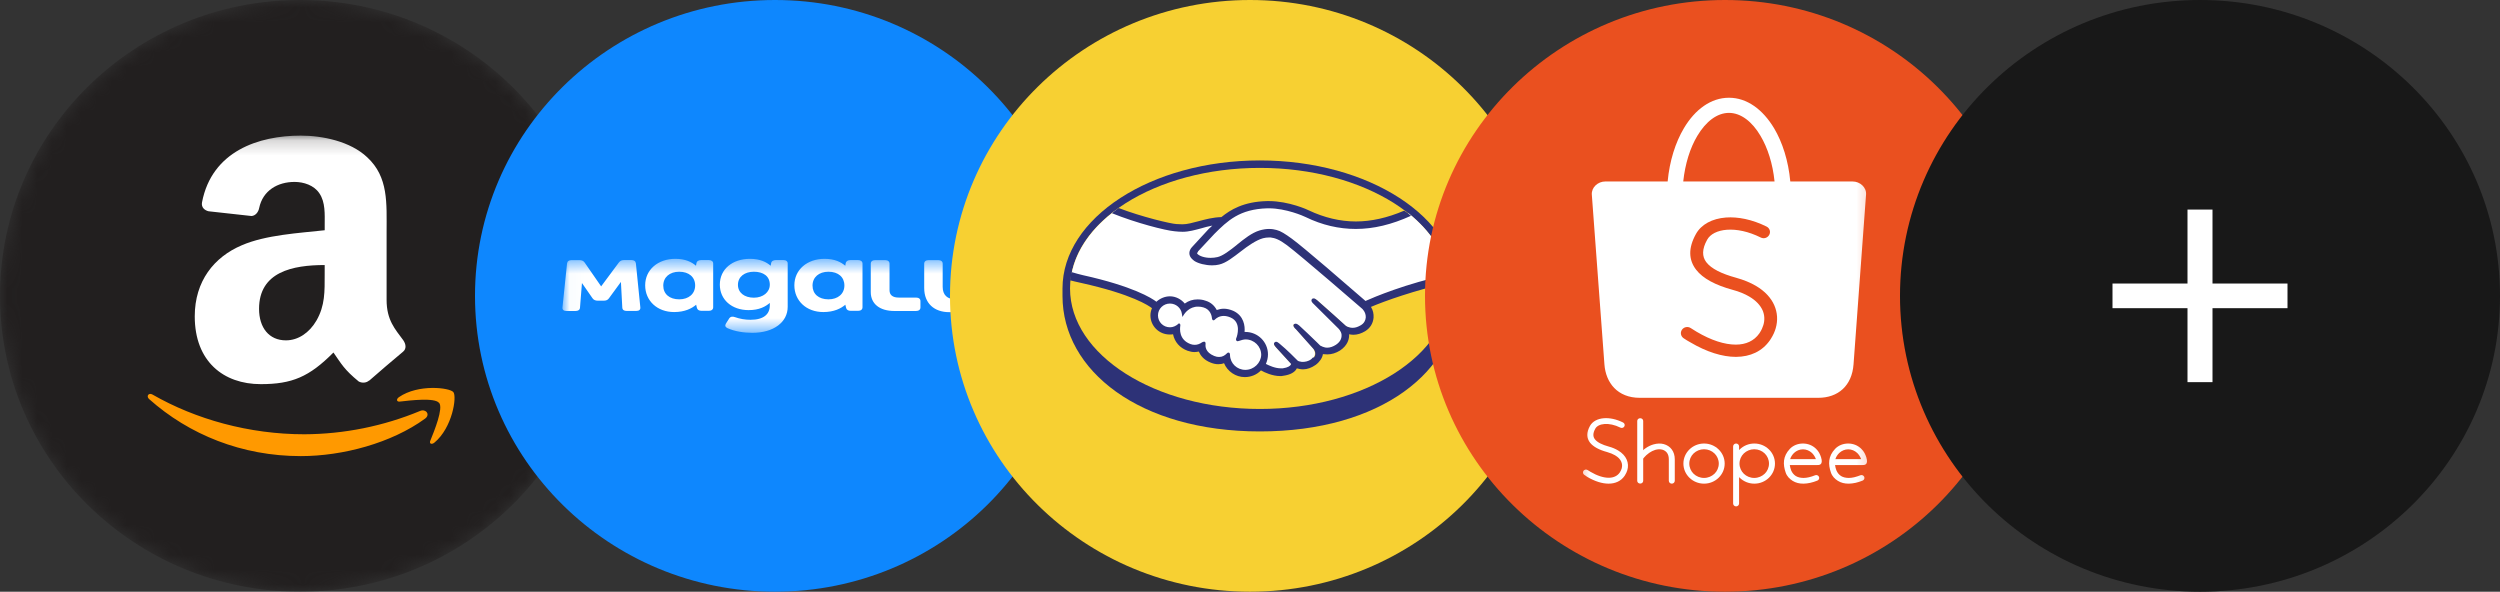
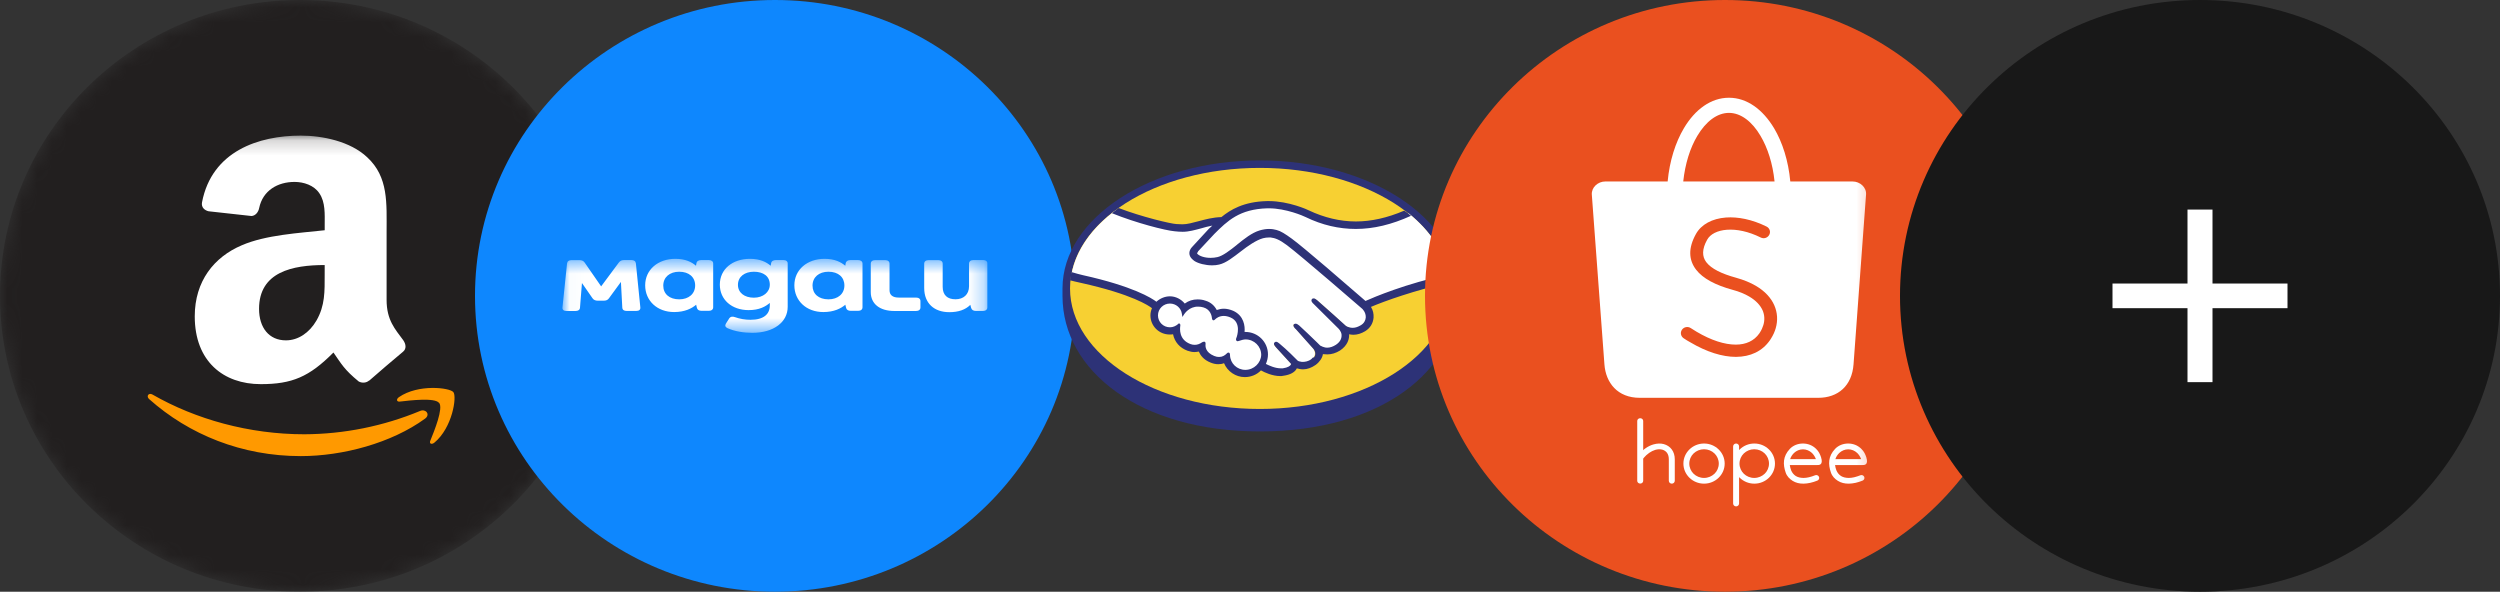
<svg xmlns="http://www.w3.org/2000/svg" width="169" height="40" viewBox="0 0 169 40" fill="none">
  <rect x="0" y="0" width="169" height="40" fill="#333333" stroke="none" />
  <g clip-path="url(#clip0_9083_10474)">
    <mask id="mask0_9083_10474" style="mask-type:luminance" maskUnits="userSpaceOnUse" x="0" y="0" width="41" height="40">
      <path d="M40.56 20C40.56 8.954 31.48 0 20.28 0C9.08 0 0 8.954 0 20C0 31.046 9.08 40 20.28 40C31.48 40 40.56 31.046 40.56 20Z" fill="white" />
    </mask>
    <g mask="url(#mask0_9083_10474)">
      <path d="M40.56 20C40.56 8.954 31.48 0 20.28 0C9.08 0 0 8.954 0 20C0 31.046 9.08 40 20.28 40C31.48 40 40.56 31.046 40.56 20Z" fill="#221F1F" />
      <mask id="mask1_9083_10474" style="mask-type:luminance" maskUnits="userSpaceOnUse" x="-268" y="9" width="639" height="269">
        <path d="M370.11 9.167H-267.865V277.5H370.11V9.167Z" fill="white" />
      </mask>
      <g mask="url(#mask1_9083_10474)">
        <path fill-rule="evenodd" clip-rule="evenodd" d="M28.733 28.301C26.461 29.953 23.169 30.833 20.335 30.833C16.353 30.833 12.781 29.384 10.074 26.972C9.868 26.782 10.052 26.524 10.308 26.671C13.229 28.348 16.847 29.357 20.573 29.357C23.263 29.345 25.924 28.808 28.403 27.778C28.788 27.617 29.111 28.026 28.733 28.301ZM29.678 27.235C29.389 26.87 27.758 27.063 27.028 27.147C26.804 27.174 26.771 26.983 26.971 26.845C28.276 25.945 30.4 26.204 30.648 26.507C30.897 26.809 30.584 28.917 29.365 29.922C29.177 30.076 28.999 29.994 29.09 29.789C29.365 29.115 29.978 27.602 29.687 27.235" fill="#FF9900" />
        <path fill-rule="evenodd" clip-rule="evenodd" d="M21.948 18.554C21.948 19.699 21.978 20.655 21.391 21.672C20.91 22.498 20.155 23.008 19.328 23.008C18.183 23.008 17.512 22.148 17.512 20.878C17.512 18.373 19.789 17.917 21.949 17.917L21.948 18.554ZM24.956 25.72C24.759 25.894 24.474 25.906 24.252 25.79C23.263 24.98 23.082 24.604 22.541 23.83C20.905 25.476 19.744 25.968 17.626 25.968C15.115 25.968 13.165 24.442 13.165 21.386C13.165 19 14.473 17.375 16.344 16.581C17.962 15.878 20.223 15.755 21.95 15.565V15.193C21.95 14.494 22.005 13.667 21.586 13.063C21.225 12.522 20.529 12.298 19.913 12.298C18.776 12.298 17.766 12.874 17.519 14.064C17.468 14.335 17.271 14.589 16.999 14.602L14.101 14.282C13.858 14.228 13.586 14.034 13.657 13.673C14.326 10.209 17.496 9.167 20.331 9.167C21.782 9.167 23.677 9.547 24.821 10.63C26.272 11.966 26.134 13.748 26.134 15.688V20.271C26.134 21.648 26.712 22.251 27.258 22.996C27.446 23.267 27.488 23.578 27.245 23.777C26.476 24.419 25.714 25.07 24.96 25.73L24.956 25.721" fill="white" />
      </g>
    </g>
    <path d="M72.67 20C72.67 8.954 63.59 0 52.39 0C41.19 0 32.11 8.954 32.11 20C32.11 31.046 41.19 40 52.39 40C63.59 40 72.67 31.046 72.67 20Z" fill="#0E87FE" />
    <mask id="mask2_9083_10474" style="mask-type:luminance" maskUnits="userSpaceOnUse" x="38" y="17" width="29" height="6">
      <path d="M66.755 17.5H38.025V22.5H66.755V17.5Z" fill="white" />
    </mask>
    <g mask="url(#mask2_9083_10474)">
      <path d="M66.457 17.58H65.805C65.619 17.58 65.507 17.671 65.507 17.817V19.351C65.507 19.914 65.125 20.231 64.596 20.231C64.043 20.235 63.725 19.945 63.725 19.391V17.821C63.725 17.675 63.612 17.584 63.426 17.584H62.775C62.589 17.584 62.476 17.675 62.476 17.821V19.466C62.476 20.512 63.157 21.103 64.175 21.103C64.787 21.103 65.262 20.94 65.595 20.607L65.649 20.813C65.688 20.948 65.796 21.019 65.972 21.019H66.447C66.633 21.019 66.745 20.928 66.745 20.782V17.817C66.755 17.671 66.643 17.58 66.457 17.58ZM61.923 20.116H60.753C60.347 20.116 60.132 19.945 60.132 19.621V17.821C60.132 17.675 60.019 17.584 59.833 17.584H59.162C58.976 17.584 58.864 17.675 58.864 17.821V19.747C58.864 20.54 59.466 21.023 60.464 21.023H61.923C62.109 21.023 62.222 20.932 62.222 20.786V20.354C62.222 20.203 62.109 20.116 61.923 20.116ZM42.987 17.81C42.967 17.655 42.865 17.58 42.679 17.58H42.189C42.032 17.58 41.92 17.631 41.837 17.742L40.637 19.359L39.521 17.746C39.447 17.635 39.325 17.584 39.168 17.584H38.64C38.454 17.584 38.351 17.659 38.331 17.814L38.023 20.778C38.003 20.94 38.106 21.023 38.302 21.023H38.899C39.085 21.023 39.198 20.948 39.208 20.794L39.34 19.133L40.054 20.163C40.128 20.274 40.25 20.326 40.407 20.326H40.813C40.97 20.326 41.083 20.282 41.166 20.163L41.974 19.058L42.067 20.79C42.076 20.948 42.179 21.019 42.365 21.019H43.007C43.202 21.019 43.305 20.936 43.286 20.774L42.987 17.81ZM58.002 17.58H57.493C57.316 17.58 57.194 17.655 57.17 17.794L57.14 17.964C56.851 17.718 56.435 17.497 55.735 17.497C54.565 17.497 53.699 18.23 53.699 19.288C53.699 20.326 54.506 21.095 55.657 21.095C56.381 21.095 56.856 20.849 57.145 20.599L57.194 20.805C57.224 20.94 57.336 21.012 57.512 21.012H58.007C58.193 21.012 58.305 20.92 58.305 20.774V17.81C58.3 17.671 58.188 17.58 58.002 17.58ZM56.004 20.235C55.343 20.235 54.927 19.87 54.927 19.308C54.927 18.737 55.363 18.368 56.004 18.368C56.665 18.368 57.081 18.733 57.081 19.296C57.081 19.862 56.646 20.235 56.004 20.235ZM52.959 17.58H52.45C52.274 17.58 52.152 17.655 52.127 17.794L52.098 17.964C51.809 17.718 51.393 17.497 50.693 17.497C49.523 17.497 48.661 18.186 48.661 19.244C48.661 20.251 49.459 20.964 50.609 20.964C51.324 20.964 51.75 20.726 52.039 20.477V20.647C52.039 21.241 51.623 21.618 50.737 21.618C50.374 21.618 50.017 21.558 49.684 21.439C49.508 21.372 49.366 21.404 49.283 21.543L49.077 21.867C48.994 22.002 49.023 22.113 49.18 22.184C49.674 22.406 50.277 22.498 50.859 22.498C52.318 22.498 53.248 21.765 53.248 20.742V17.817C53.253 17.671 53.145 17.58 52.959 17.58ZM50.962 20.124C50.321 20.124 49.885 19.783 49.885 19.256C49.885 18.701 50.34 18.368 50.962 18.368C51.603 18.368 52.039 18.673 52.039 19.244C52.039 19.751 51.584 20.124 50.962 20.124ZM47.912 17.58H47.403C47.227 17.58 47.104 17.655 47.08 17.794L47.05 17.964C46.761 17.718 46.345 17.497 45.65 17.497C44.48 17.497 43.614 18.23 43.614 19.288C43.614 20.326 44.421 21.095 45.572 21.095C46.296 21.095 46.771 20.849 47.06 20.599L47.109 20.805C47.139 20.94 47.251 21.012 47.427 21.012H47.912C48.098 21.012 48.211 20.92 48.211 20.774V17.81C48.211 17.671 48.098 17.58 47.912 17.58ZM45.915 20.235C45.254 20.235 44.837 19.87 44.837 19.308C44.837 18.737 45.273 18.368 45.915 18.368C46.575 18.368 46.992 18.733 46.992 19.296C46.992 19.862 46.556 20.235 45.915 20.235Z" fill="white" />
    </g>
-     <path d="M104.78 20C104.78 8.954 95.7 0 84.5 0C73.3 0 64.22 8.954 64.22 20C64.22 31.046 73.3 40 84.5 40C95.7 40 104.78 31.046 104.78 20Z" fill="#F7D032" />
    <path d="M98.511 19.499C98.511 14.719 92.534 10.845 85.168 10.845C77.802 10.845 71.825 14.736 71.825 19.499V20.005C71.825 25.065 77.046 29.165 85.168 29.165C93.343 29.165 98.511 25.065 98.511 20.005V19.499Z" fill="#2D3277" />
    <path d="M98.001 19.498C98.001 23.982 92.252 27.646 85.168 27.646C78.083 27.646 72.334 23.999 72.334 19.498C72.334 14.996 78.083 11.35 85.168 11.35C92.252 11.35 98.001 14.996 98.001 19.498Z" fill="#F7D032" />
    <path d="M80.905 16.919C80.905 16.936 80.764 17.058 80.852 17.163C81.063 17.425 81.679 17.564 82.312 17.425C82.681 17.337 83.173 16.954 83.63 16.587C84.14 16.186 84.632 15.785 85.142 15.628C85.669 15.453 86.021 15.523 86.249 15.593C86.496 15.663 86.794 15.82 87.251 16.169C88.13 16.832 91.664 19.885 92.262 20.408C92.754 20.181 94.934 19.257 97.905 18.611C97.641 17.041 96.692 15.61 95.233 14.424C93.193 15.279 90.715 15.715 88.289 14.528C88.271 14.528 86.953 13.9 85.669 13.935C83.736 13.988 82.909 14.808 82.03 15.68L80.905 16.919Z" fill="white" />
    <path d="M92.141 20.777C92.106 20.742 87.992 17.166 87.06 16.485C86.515 16.084 86.216 15.979 85.9 15.944C85.742 15.927 85.513 15.962 85.355 15.997C84.916 16.119 84.353 16.485 83.861 16.887C83.333 17.305 82.841 17.689 82.402 17.794C81.822 17.916 81.101 17.776 80.784 17.55C80.661 17.462 80.556 17.358 80.521 17.253C80.398 16.974 80.626 16.765 80.661 16.712L81.786 15.491C81.927 15.351 82.05 15.229 82.191 15.107C81.822 15.159 81.488 15.247 81.154 15.334C80.749 15.456 80.345 15.561 79.941 15.561C79.765 15.561 78.886 15.421 78.71 15.369C77.69 15.09 76.776 14.81 75.44 14.2C73.823 15.386 72.75 16.887 72.434 18.527C72.662 18.596 73.032 18.701 73.19 18.736C76.847 19.539 77.972 20.376 78.183 20.551C78.411 20.306 78.728 20.149 79.079 20.149C79.484 20.149 79.853 20.359 80.064 20.655C80.275 20.498 80.556 20.359 80.925 20.359C81.101 20.359 81.277 20.393 81.452 20.446C81.857 20.585 82.085 20.865 82.191 21.109C82.331 21.039 82.507 21.004 82.701 21.004C82.894 21.004 83.105 21.056 83.298 21.144C83.966 21.423 84.072 22.086 84.019 22.574H84.16C84.951 22.574 85.601 23.22 85.601 24.005C85.601 24.249 85.531 24.476 85.425 24.686C85.636 24.808 86.199 25.087 86.673 25.017C87.06 24.965 87.201 24.843 87.254 24.755C87.289 24.703 87.324 24.651 87.289 24.598L86.252 23.464C86.252 23.464 86.076 23.307 86.146 23.237C86.199 23.168 86.305 23.272 86.375 23.325C86.902 23.761 87.535 24.406 87.535 24.406C87.553 24.406 87.588 24.494 87.817 24.546C88.027 24.581 88.379 24.563 88.625 24.354C88.695 24.302 88.748 24.232 88.801 24.18L88.783 24.197C89.047 23.866 88.748 23.517 88.748 23.517L87.553 22.173C87.553 22.173 87.377 22.016 87.447 21.946C87.5 21.894 87.605 21.981 87.693 22.034C88.15 22.33 88.678 22.871 89.205 23.377C89.311 23.447 89.768 23.726 90.365 23.342C90.734 23.098 90.805 22.819 90.788 22.592C90.77 22.295 90.541 22.086 90.541 22.086L88.907 20.446C88.907 20.446 88.731 20.306 88.801 20.219C88.853 20.149 88.959 20.254 89.029 20.306C89.556 20.742 90.963 22.034 90.963 22.034C90.981 22.051 91.473 22.4 92.07 22.016C92.282 21.877 92.422 21.667 92.44 21.44C92.44 21.022 92.141 20.777 92.141 20.777Z" fill="white" />
    <path d="M84.186 22.853C83.939 22.853 83.658 22.993 83.623 22.975C83.606 22.958 83.641 22.853 83.658 22.801C83.676 22.748 84.01 21.737 83.201 21.388C82.568 21.126 82.199 21.423 82.058 21.562C82.023 21.597 82.006 21.597 82.006 21.545C81.988 21.37 81.918 20.882 81.373 20.707C80.599 20.48 80.107 21.004 79.984 21.196C79.931 20.76 79.562 20.428 79.105 20.428C78.613 20.428 78.209 20.829 78.209 21.318C78.209 21.806 78.613 22.208 79.105 22.208C79.351 22.208 79.562 22.12 79.72 21.963V21.998C79.685 22.208 79.615 23.01 80.459 23.342C80.793 23.464 81.092 23.377 81.32 23.202C81.39 23.15 81.408 23.167 81.39 23.237C81.355 23.446 81.39 23.883 82.023 24.127C82.498 24.319 82.779 24.127 82.955 23.952C83.043 23.883 83.061 23.9 83.061 24.005C83.078 24.615 83.588 25.087 84.186 25.087C84.801 25.087 85.311 24.581 85.311 23.97C85.311 23.342 84.801 22.853 84.186 22.853Z" fill="white" />
    <path d="M84.186 25.003C83.623 25.003 83.166 24.567 83.148 24.009C83.148 23.957 83.148 23.834 83.043 23.834C82.99 23.834 82.955 23.869 82.92 23.904C82.797 24.026 82.639 24.131 82.41 24.131C82.305 24.131 82.199 24.114 82.076 24.061C81.478 23.817 81.478 23.416 81.496 23.259C81.496 23.206 81.496 23.172 81.478 23.137L81.443 23.102H81.373C81.338 23.102 81.302 23.119 81.267 23.137C81.092 23.259 80.933 23.311 80.758 23.311C80.67 23.311 80.564 23.294 80.476 23.259C79.685 22.962 79.755 22.229 79.791 22.003C79.791 21.95 79.791 21.915 79.755 21.898L79.703 21.846L79.65 21.898C79.492 22.037 79.298 22.125 79.088 22.125C78.63 22.125 78.279 21.758 78.279 21.322C78.279 20.868 78.648 20.52 79.088 20.52C79.492 20.52 79.843 20.816 79.896 21.217L79.931 21.427L80.054 21.235C80.072 21.217 80.388 20.711 81.004 20.729C81.127 20.729 81.232 20.746 81.355 20.781C81.83 20.921 81.918 21.357 81.935 21.549C81.953 21.654 82.023 21.654 82.041 21.654C82.076 21.654 82.111 21.619 82.129 21.601C82.217 21.514 82.41 21.357 82.727 21.357C82.867 21.357 83.025 21.392 83.184 21.462C83.957 21.793 83.606 22.753 83.606 22.77C83.535 22.927 83.535 22.997 83.606 23.049L83.641 23.067H83.658C83.693 23.067 83.729 23.049 83.799 23.032C83.904 22.997 84.063 22.945 84.203 22.945C84.783 22.945 85.258 23.416 85.258 23.991C85.24 24.532 84.766 25.003 84.186 25.003ZM92.308 20.345C91.042 19.246 88.123 16.716 87.332 16.14C86.875 15.809 86.576 15.617 86.296 15.547C86.172 15.512 85.996 15.477 85.785 15.477C85.592 15.477 85.364 15.512 85.135 15.582C84.625 15.739 84.115 16.14 83.623 16.541L83.606 16.559C83.148 16.925 82.674 17.292 82.305 17.379C82.146 17.414 81.988 17.431 81.83 17.431C81.426 17.431 81.074 17.309 80.933 17.152C80.916 17.117 80.933 17.082 80.986 17.013V16.995L82.094 15.809C82.973 14.936 83.781 14.134 85.68 14.082H85.767C86.945 14.082 88.123 14.605 88.264 14.675C89.371 15.216 90.515 15.477 91.657 15.477C92.853 15.477 94.083 15.181 95.384 14.587C95.243 14.465 95.085 14.343 94.927 14.239C93.784 14.727 92.694 14.971 91.657 14.971C90.585 14.971 89.513 14.71 88.475 14.221C88.422 14.186 87.121 13.593 85.767 13.593H85.663C84.063 13.628 83.166 14.186 82.568 14.675C81.988 14.692 81.478 14.832 81.021 14.954C80.617 15.059 80.265 15.163 79.931 15.163C79.791 15.163 79.545 15.146 79.527 15.146C79.14 15.128 77.171 14.657 75.624 14.064C75.466 14.169 75.308 14.291 75.167 14.413C76.802 15.076 78.789 15.582 79.404 15.634C79.58 15.652 79.755 15.669 79.949 15.669C80.371 15.669 80.775 15.547 81.18 15.442C81.408 15.373 81.672 15.303 81.953 15.25C81.883 15.32 81.812 15.39 81.725 15.46L80.599 16.681C80.511 16.768 80.318 17.013 80.441 17.309C80.494 17.431 80.599 17.536 80.74 17.641C81.004 17.815 81.496 17.937 81.935 17.937C82.111 17.937 82.269 17.92 82.41 17.885C82.885 17.78 83.377 17.379 83.904 16.978C84.326 16.646 84.924 16.227 85.381 16.105C85.504 16.07 85.663 16.053 85.785 16.053H85.891C86.19 16.088 86.488 16.193 86.999 16.576C87.93 17.274 92.044 20.834 92.079 20.868C92.079 20.868 92.342 21.095 92.326 21.462C92.308 21.671 92.202 21.863 91.991 21.985C91.815 22.09 91.639 22.16 91.446 22.16C91.165 22.16 90.989 22.037 90.972 22.02C90.954 22.003 89.547 20.729 89.038 20.293C88.95 20.223 88.88 20.171 88.792 20.171C88.756 20.171 88.704 20.188 88.686 20.223C88.598 20.328 88.704 20.467 88.809 20.554L90.462 22.194C90.462 22.194 90.673 22.386 90.69 22.631C90.707 22.91 90.567 23.137 90.303 23.311C90.11 23.433 89.916 23.503 89.723 23.503C89.477 23.503 89.301 23.381 89.249 23.363L89.02 23.137C88.581 22.718 88.141 22.282 87.825 22.003C87.737 21.933 87.666 21.88 87.578 21.88C87.544 21.88 87.508 21.898 87.473 21.915C87.438 21.95 87.403 22.037 87.508 22.16C87.544 22.212 87.596 22.247 87.596 22.247L88.792 23.59C88.809 23.608 89.038 23.887 88.826 24.166H88.756L88.651 24.271C88.44 24.445 88.177 24.463 88.071 24.463C88.018 24.463 87.965 24.463 87.913 24.445C87.79 24.428 87.719 24.393 87.684 24.34L87.666 24.323C87.596 24.253 86.999 23.642 86.488 23.224C86.418 23.172 86.348 23.102 86.26 23.102C86.225 23.102 86.19 23.119 86.154 23.154C86.049 23.259 86.208 23.416 86.26 23.485L87.28 24.602C87.28 24.62 87.262 24.637 87.245 24.672C87.209 24.724 87.087 24.846 86.717 24.899H86.576C86.19 24.899 85.785 24.707 85.575 24.602C85.663 24.393 85.715 24.183 85.715 23.957C85.715 23.119 85.03 22.439 84.186 22.439H84.133C84.168 22.055 84.098 21.34 83.359 21.008C83.148 20.921 82.938 20.868 82.727 20.868C82.568 20.868 82.41 20.903 82.252 20.956C82.094 20.659 81.847 20.432 81.496 20.328C81.302 20.258 81.127 20.24 80.951 20.24C80.635 20.24 80.353 20.328 80.09 20.52C79.843 20.223 79.474 20.031 79.088 20.031C78.754 20.031 78.419 20.171 78.173 20.397C77.857 20.153 76.591 19.351 73.198 18.6C73.04 18.565 72.653 18.461 72.425 18.391C72.389 18.565 72.354 18.757 72.337 18.949C72.337 18.949 72.952 19.106 73.075 19.124C76.538 19.891 77.681 20.677 77.874 20.834C77.804 20.991 77.769 21.165 77.769 21.322C77.769 22.037 78.349 22.613 79.07 22.613C79.158 22.613 79.228 22.613 79.298 22.596C79.404 23.119 79.755 23.52 80.283 23.712C80.441 23.765 80.599 23.8 80.74 23.8C80.845 23.8 80.933 23.782 81.039 23.765C81.144 24.009 81.355 24.323 81.847 24.515C82.023 24.585 82.182 24.62 82.357 24.62C82.498 24.62 82.621 24.602 82.744 24.55C82.973 25.108 83.535 25.492 84.15 25.492C84.555 25.492 84.959 25.335 85.24 25.038C85.487 25.178 86.014 25.422 86.541 25.422C86.612 25.422 86.682 25.422 86.735 25.405C87.262 25.335 87.508 25.143 87.614 24.986C87.632 24.951 87.648 24.934 87.666 24.899C87.79 24.934 87.93 24.968 88.089 24.968C88.369 24.968 88.651 24.864 88.932 24.672C89.196 24.48 89.389 24.201 89.425 23.957V23.939C89.53 23.939 89.635 23.957 89.723 23.957C90.022 23.957 90.303 23.869 90.585 23.695C91.112 23.346 91.218 22.892 91.2 22.596C91.288 22.613 91.394 22.631 91.481 22.631C91.763 22.631 92.026 22.543 92.29 22.386C92.624 22.177 92.817 21.863 92.853 21.479C92.87 21.217 92.817 20.973 92.677 20.746C93.574 20.363 95.613 19.63 98.003 19.089C97.986 18.897 97.968 18.722 97.933 18.548C95.015 19.176 92.853 20.101 92.308 20.345Z" fill="#2D3277" />
    <path d="M136.89 20C136.89 8.954 127.81 0 116.61 0C105.41 0 96.33 8.954 96.33 20C96.33 31.046 105.41 40 116.61 40C127.81 40 136.89 31.046 136.89 20Z" fill="#EA501F" />
    <mask id="mask3_9083_10474" style="mask-type:luminance" maskUnits="userSpaceOnUse" x="106" y="5" width="21" height="30">
      <path d="M126.75 5.833H106.47V35H126.75V5.833Z" fill="white" />
    </mask>
    <g mask="url(#mask3_9083_10474)">
-       <path d="M107.098 32.101C107.007 32.041 106.979 31.922 107.041 31.829C107.103 31.742 107.226 31.715 107.322 31.774C107.377 31.812 107.439 31.851 107.507 31.889C107.966 32.161 108.397 32.297 108.75 32.297C109.069 32.297 109.333 32.178 109.495 31.943C109.506 31.927 109.518 31.916 109.518 31.905C109.563 31.829 109.601 31.753 109.624 31.676C109.669 31.518 109.663 31.355 109.596 31.208C109.529 31.05 109.389 30.903 109.176 30.777C109.035 30.696 108.856 30.619 108.643 30.559C108.1 30.412 107.703 30.2 107.484 29.922C107.249 29.611 107.232 29.241 107.484 28.788C107.652 28.489 107.993 28.304 108.43 28.271C108.806 28.244 109.26 28.331 109.719 28.56C109.82 28.609 109.859 28.729 109.808 28.821C109.759 28.919 109.635 28.957 109.54 28.908C109.148 28.712 108.773 28.641 108.464 28.663C108.168 28.685 107.938 28.799 107.842 28.979C107.674 29.279 107.674 29.513 107.814 29.693C107.971 29.9 108.302 30.064 108.756 30.189C109.002 30.254 109.209 30.347 109.383 30.45C109.669 30.619 109.859 30.832 109.96 31.061C110.066 31.295 110.078 31.551 110.005 31.791C109.972 31.9 109.921 32.014 109.853 32.118C109.837 32.139 109.825 32.161 109.82 32.172C109.579 32.521 109.198 32.695 108.739 32.695C108.313 32.695 107.814 32.543 107.288 32.232C107.237 32.188 107.17 32.15 107.098 32.101Z" fill="white" />
      <path d="M110.677 28.456C110.677 28.353 110.767 28.271 110.879 28.271C110.991 28.271 111.08 28.353 111.08 28.456V32.505C111.08 32.608 110.991 32.69 110.879 32.69C110.767 32.69 110.677 32.608 110.677 32.505V28.456Z" fill="white" />
      <path d="M111.092 30.979C111.019 31.061 110.896 31.077 110.806 31.006C110.722 30.935 110.705 30.816 110.778 30.728C111.086 30.363 111.433 30.14 111.776 30.042C112.022 29.971 112.262 29.965 112.47 30.02C112.688 30.08 112.879 30.2 113.014 30.385C113.142 30.559 113.215 30.783 113.215 31.05V32.499C113.215 32.608 113.125 32.695 113.014 32.695C112.901 32.695 112.812 32.608 112.812 32.499V31.05C112.812 30.864 112.767 30.717 112.688 30.608C112.61 30.505 112.503 30.434 112.369 30.396C112.229 30.358 112.066 30.363 111.893 30.412C111.624 30.494 111.344 30.679 111.092 30.979Z" fill="white" />
      <path d="M115.193 29.982C115.579 29.982 115.926 30.134 116.179 30.38C116.431 30.625 116.588 30.963 116.588 31.338C116.588 31.715 116.431 32.052 116.179 32.297C115.926 32.543 115.579 32.695 115.193 32.695C114.806 32.695 114.459 32.543 114.207 32.297C113.955 32.052 113.798 31.715 113.798 31.338C113.798 30.963 113.955 30.625 114.207 30.38C114.459 30.134 114.812 29.982 115.193 29.982ZM115.899 30.652C115.719 30.478 115.468 30.369 115.193 30.369C114.918 30.369 114.672 30.478 114.487 30.652C114.307 30.826 114.196 31.072 114.196 31.338C114.196 31.605 114.307 31.851 114.487 32.025C114.666 32.199 114.918 32.308 115.193 32.308C115.468 32.308 115.713 32.199 115.899 32.025C116.078 31.851 116.19 31.605 116.19 31.338C116.19 31.072 116.078 30.826 115.899 30.652Z" fill="white" />
      <path d="M117.159 30.178C117.159 30.069 117.249 29.982 117.36 29.982C117.473 29.982 117.562 30.069 117.562 30.178V30.423C117.579 30.407 117.59 30.39 117.607 30.38C117.86 30.134 118.207 29.982 118.593 29.982C118.979 29.982 119.327 30.134 119.579 30.38C119.831 30.625 119.988 30.963 119.988 31.338C119.988 31.715 119.831 32.052 119.579 32.297C119.327 32.543 118.979 32.695 118.593 32.695C118.207 32.695 117.86 32.543 117.607 32.297C117.59 32.281 117.579 32.265 117.562 32.254V34.036C117.562 34.145 117.473 34.232 117.36 34.232C117.249 34.232 117.159 34.145 117.159 34.036V30.178ZM119.294 30.652C119.115 30.478 118.862 30.369 118.587 30.369C118.313 30.369 118.067 30.478 117.882 30.652C117.703 30.826 117.59 31.072 117.59 31.338C117.59 31.605 117.703 31.851 117.882 32.025C118.061 32.199 118.313 32.308 118.587 32.308C118.862 32.308 119.109 32.199 119.294 32.025C119.473 31.851 119.584 31.605 119.584 31.338C119.584 31.072 119.473 30.826 119.294 30.652Z" fill="white" />
      <path d="M121.882 29.982C122.223 29.982 122.537 30.113 122.767 30.341C122.958 30.527 123.035 30.712 123.103 30.908C123.276 31.458 122.946 31.437 122.845 31.437H120.99C121.007 31.567 121.041 31.687 121.081 31.796C121.154 31.965 121.26 32.09 121.394 32.178C121.535 32.265 121.714 32.308 121.921 32.308C122.145 32.308 122.408 32.248 122.7 32.129C122.8 32.085 122.918 32.134 122.963 32.232C123.007 32.33 122.958 32.445 122.856 32.488C122.52 32.624 122.206 32.69 121.927 32.695C121.641 32.701 121.388 32.635 121.181 32.505C120.974 32.374 120.794 32.194 120.711 31.943C120.521 31.393 120.515 30.848 120.996 30.341C121.22 30.107 121.54 29.982 121.882 29.982ZM122.487 30.619C122.324 30.467 122.111 30.374 121.882 30.374C121.652 30.374 121.439 30.467 121.277 30.619C121.159 30.734 121.064 30.875 121.013 31.039H122.756C122.694 30.875 122.604 30.734 122.487 30.619Z" fill="white" />
      <path d="M124.941 29.982C125.282 29.982 125.596 30.113 125.825 30.341C126.016 30.527 126.094 30.712 126.162 30.908C126.335 31.458 126.005 31.437 125.904 31.437H124.049C124.066 31.567 124.1 31.687 124.14 31.796C124.212 31.965 124.319 32.09 124.453 32.178C124.593 32.265 124.773 32.308 124.98 32.308C125.204 32.308 125.467 32.248 125.759 32.129C125.859 32.085 125.977 32.134 126.021 32.232C126.066 32.33 126.016 32.445 125.915 32.488C125.579 32.624 125.265 32.69 124.986 32.695C124.7 32.701 124.447 32.635 124.24 32.505C124.033 32.374 123.853 32.194 123.77 31.943C123.579 31.393 123.574 30.848 124.055 30.341C124.279 30.107 124.599 29.982 124.941 29.982ZM125.546 30.619C125.383 30.467 125.17 30.374 124.941 30.374C124.711 30.374 124.498 30.467 124.336 30.619C124.217 30.734 124.123 30.875 124.072 31.039H125.814C125.753 30.875 125.663 30.734 125.546 30.619Z" fill="white" />
      <path d="M108.515 12.268H112.733C112.862 10.879 113.259 9.631 113.832 8.667C114.588 7.392 115.664 6.607 116.879 6.607C118.095 6.607 119.164 7.397 119.927 8.667C120.498 9.626 120.896 10.879 121.024 12.268H125.237C125.736 12.268 126.184 12.666 126.145 13.151L125.299 24.631C125.193 26.07 124.262 26.892 122.913 26.892H110.845C109.344 26.892 108.549 25.873 108.459 24.631L107.607 13.156C107.573 12.671 108.016 12.268 108.515 12.268ZM113.787 12.268H119.96C119.837 11.064 119.495 9.996 119.008 9.179C118.448 8.225 117.686 7.631 116.879 7.631C116.067 7.631 115.31 8.225 114.739 9.184C114.252 9.996 113.915 11.069 113.787 12.268Z" fill="white" />
      <path d="M113.815 22.866C113.619 22.735 113.568 22.479 113.702 22.288C113.837 22.098 114.1 22.049 114.296 22.179C114.42 22.261 114.548 22.343 114.688 22.424C115.675 23.008 116.582 23.296 117.338 23.296C118.022 23.296 118.576 23.046 118.93 22.539C118.952 22.501 118.974 22.479 118.979 22.463C119.081 22.305 119.153 22.136 119.204 21.972C119.305 21.634 119.288 21.286 119.148 20.97C118.996 20.637 118.706 20.316 118.252 20.049C117.949 19.869 117.573 19.711 117.12 19.591C115.966 19.275 115.114 18.828 114.655 18.229C114.151 17.57 114.111 16.774 114.65 15.81C115.008 15.172 115.741 14.775 116.672 14.704C117.473 14.644 118.436 14.829 119.417 15.314C119.629 15.418 119.714 15.668 119.601 15.875C119.49 16.082 119.237 16.164 119.024 16.055C118.19 15.641 117.394 15.483 116.733 15.532C116.1 15.581 115.619 15.821 115.406 16.202C115.047 16.84 115.053 17.341 115.344 17.722C115.68 18.164 116.38 18.507 117.355 18.774C117.882 18.921 118.33 19.106 118.7 19.324C119.311 19.684 119.72 20.136 119.938 20.627C120.162 21.133 120.189 21.667 120.038 22.19C119.971 22.424 119.865 22.659 119.72 22.888C119.686 22.937 119.663 22.975 119.646 23.002C119.126 23.749 118.325 24.119 117.349 24.125C116.436 24.125 115.372 23.798 114.252 23.133C114.111 23.057 113.966 22.969 113.815 22.866Z" fill="#EA501F" />
    </g>
    <path d="M169 20C169 8.954 159.92 0 148.72 0C137.52 0 128.44 8.954 128.44 20C128.44 31.046 137.52 40 148.72 40C159.92 40 169 31.046 169 20Z" fill="#181818" />
    <path d="M154.635 20.833H149.565V25.833H147.875V20.833H142.805V19.167H147.875V14.167H149.565V19.167H154.635V20.833Z" fill="white" />
  </g>
  <defs>
    <clipPath id="clip0_9083_10474">
      <rect width="169" height="40" fill="white" />
    </clipPath>
  </defs>
</svg>